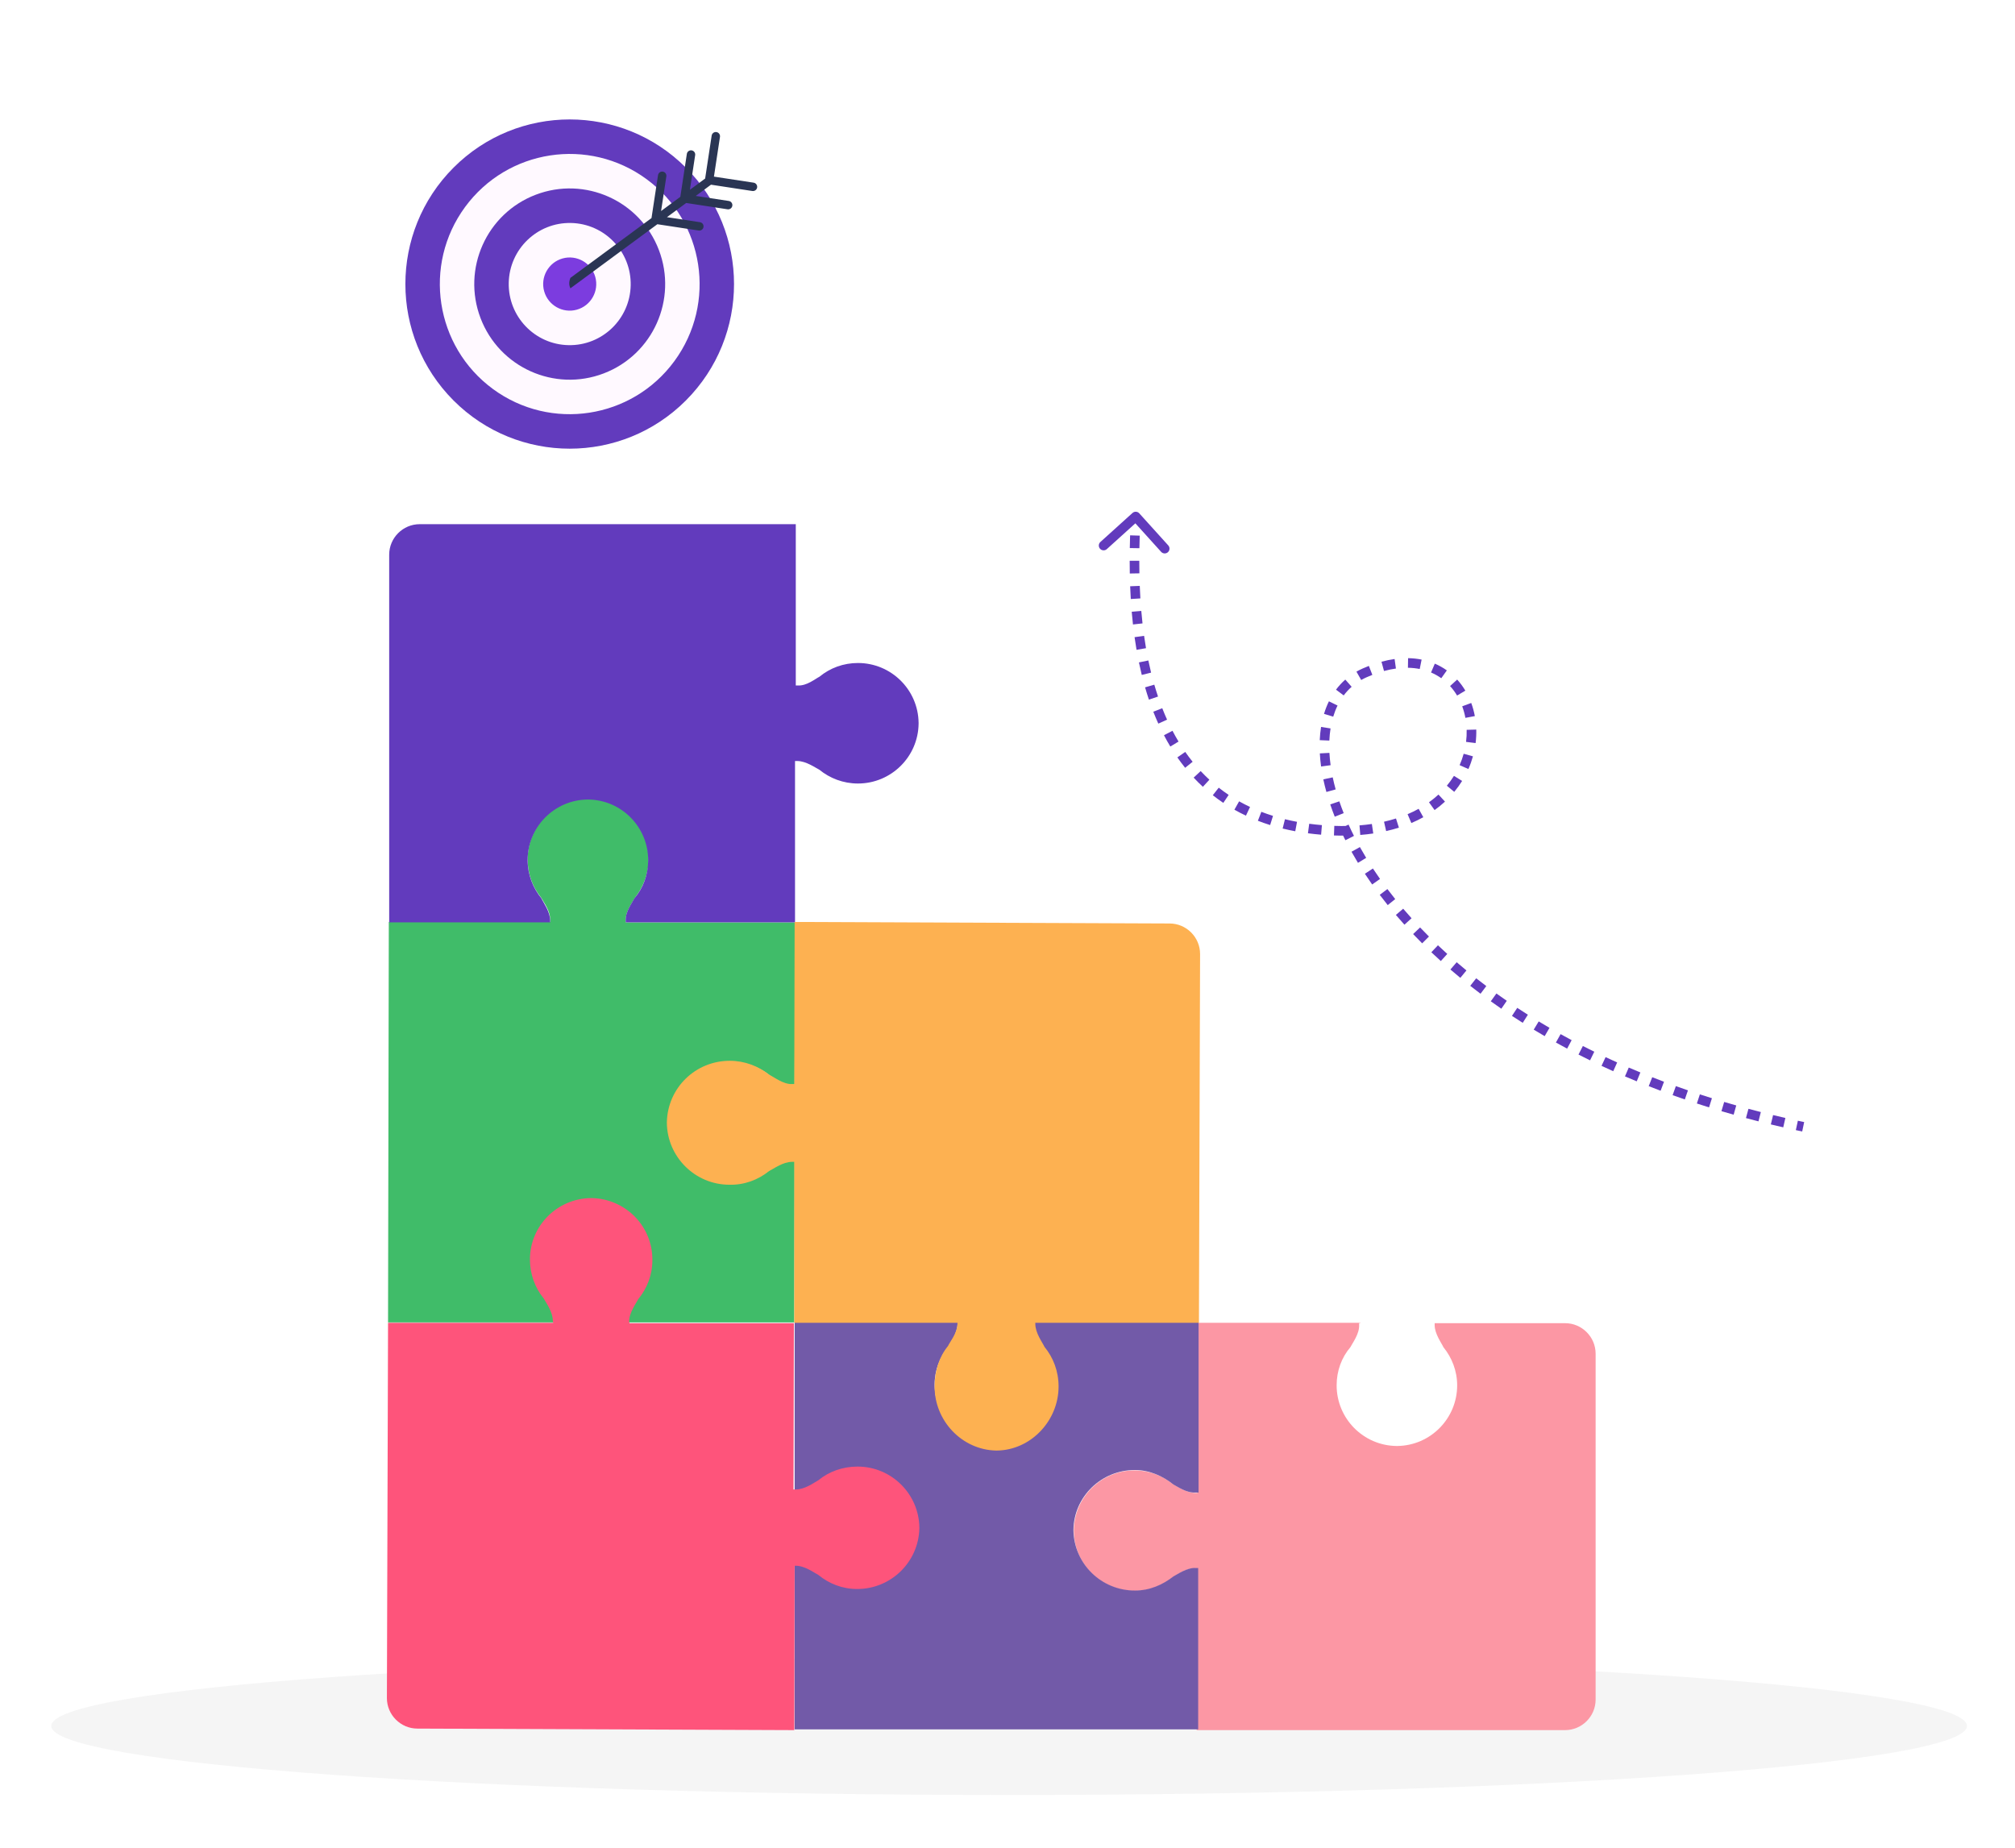
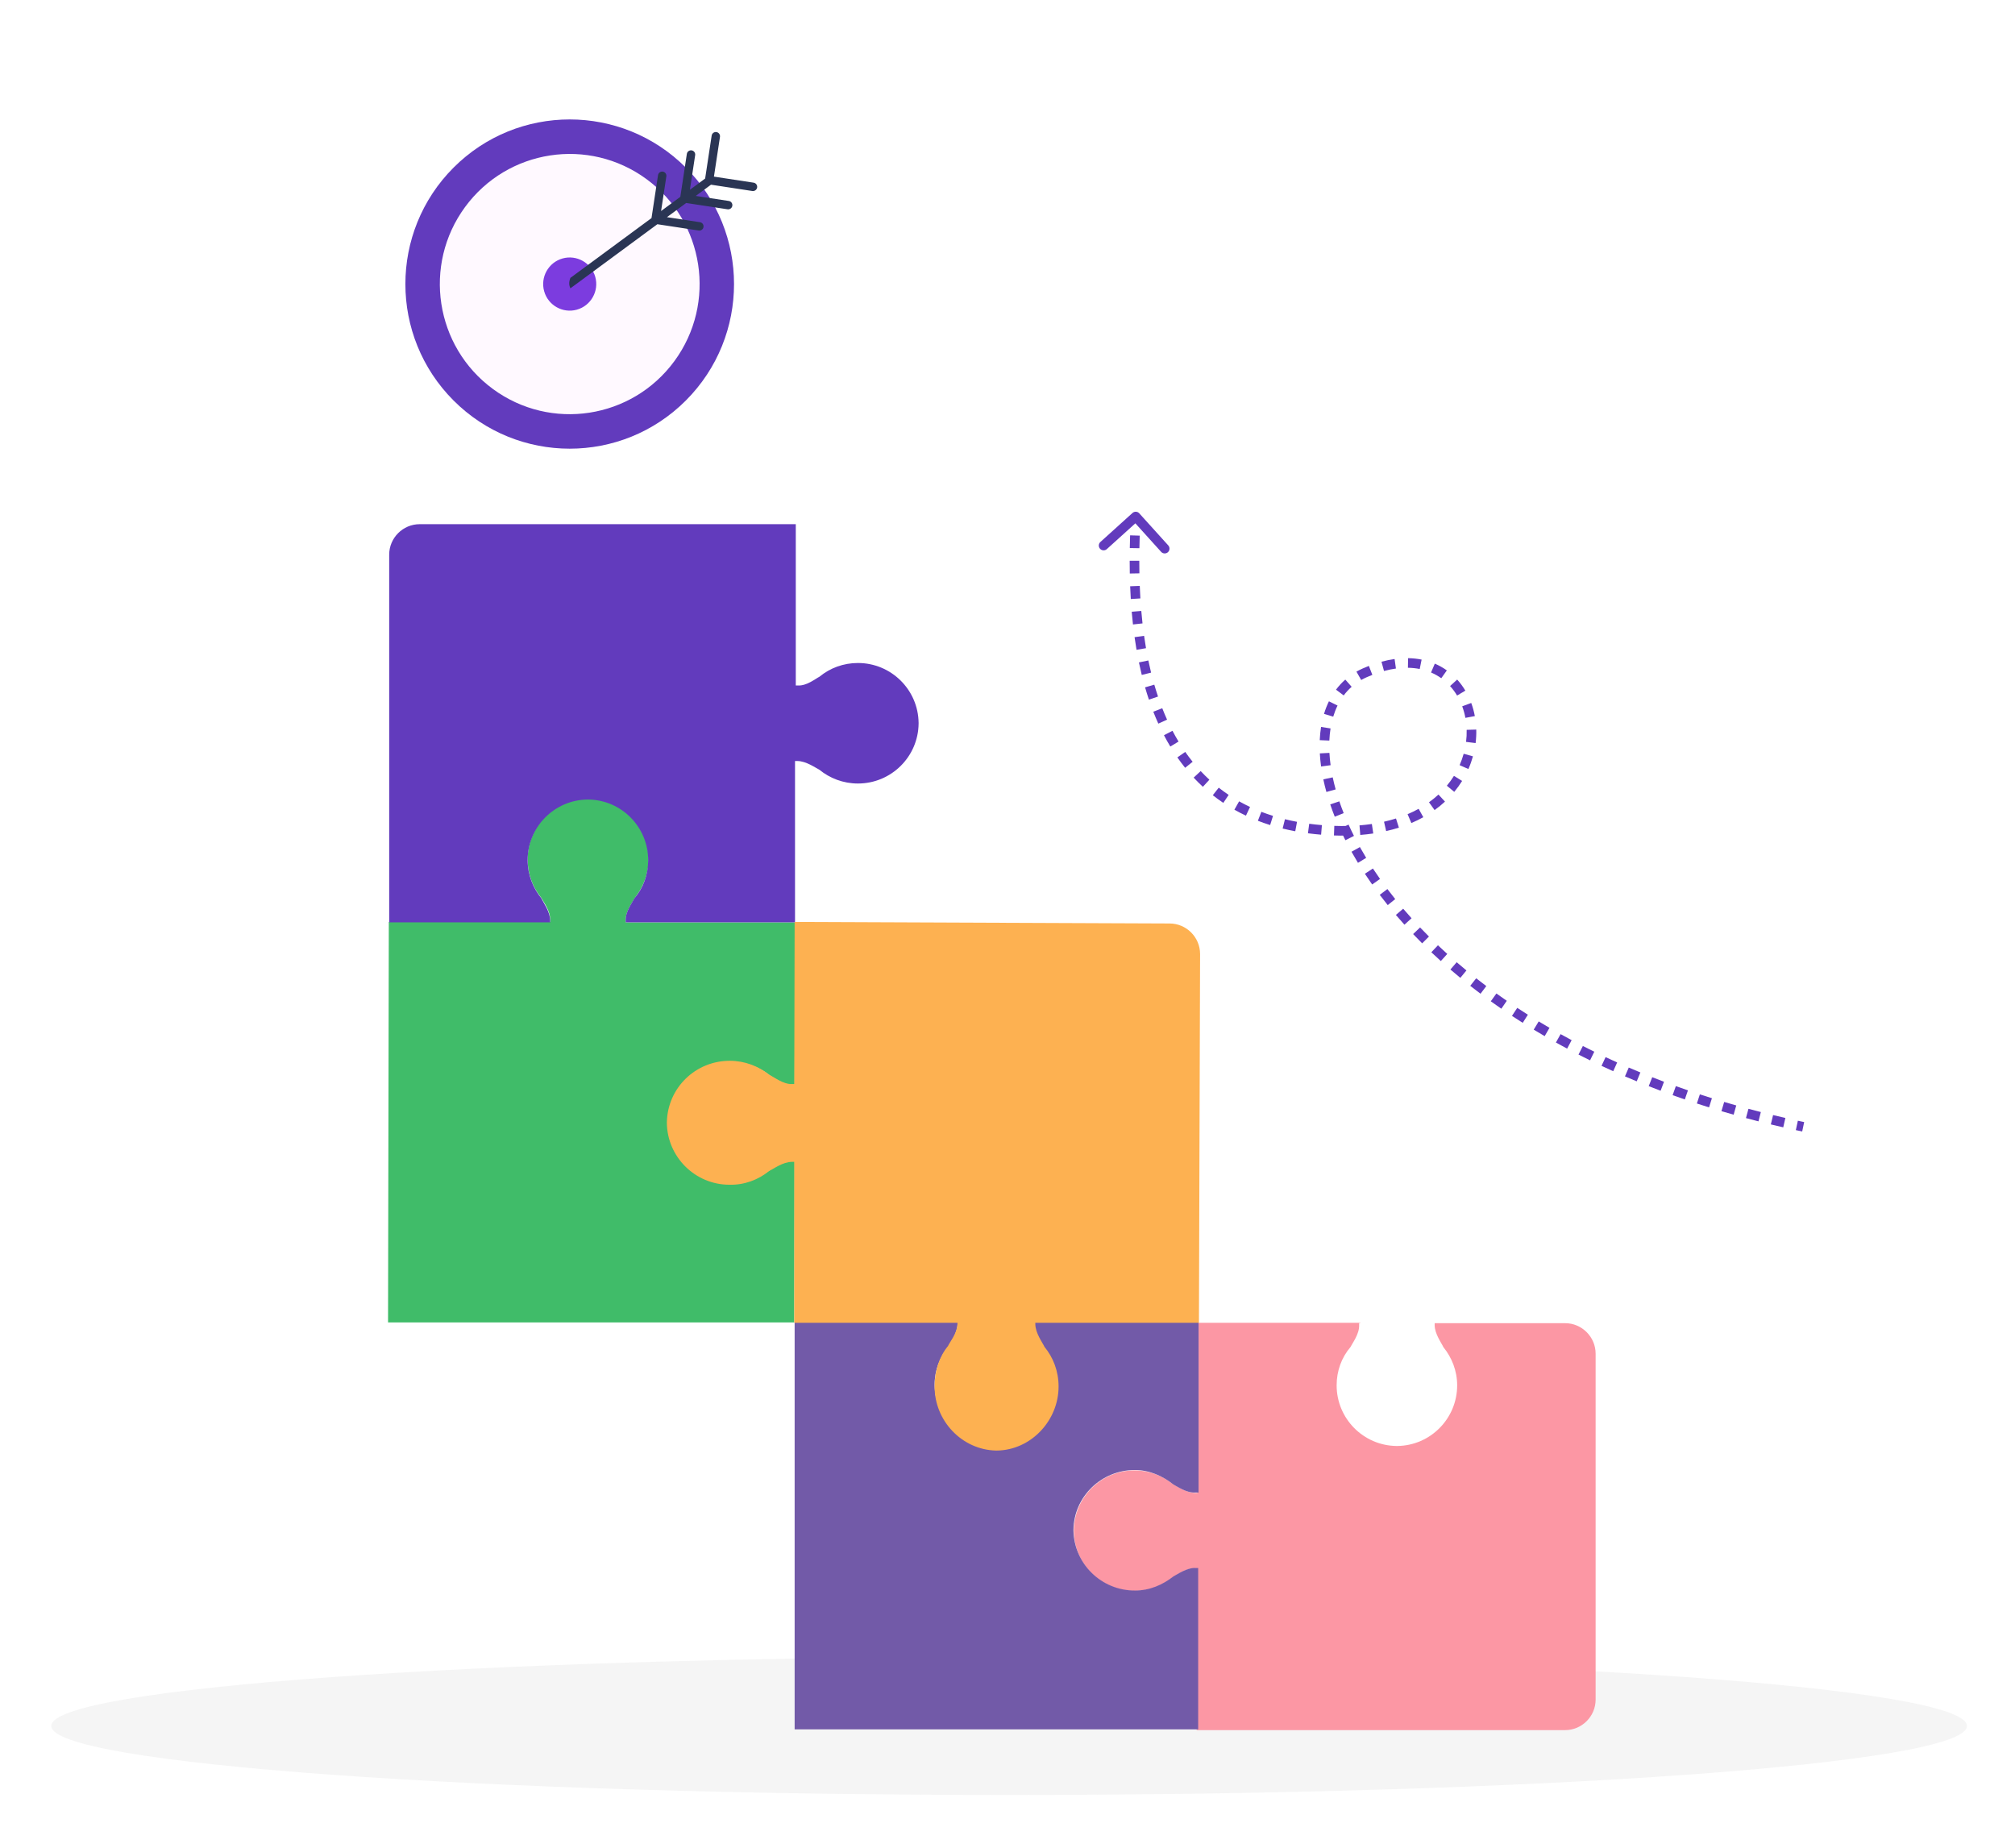
<svg xmlns="http://www.w3.org/2000/svg" width="629" height="577" viewBox="0 0 629 577" fill="none">
  <rect width="629" height="577" fill="white" />
  <path d="M315 560.366C480.133 560.366 614 550.716 614 538.812C614 526.908 480.133 517.257 315 517.257C149.867 517.257 16 526.908 16 538.812C16 550.716 149.867 560.366 315 560.366Z" fill="#E0E0E0" fill-opacity="0.31" />
  <g clip-path="url(#clip0)">
    <path d="M248.054 338.9L248.173 287.941H195.309C195.309 287.703 195.309 287.345 195.309 287.226C195.309 284.488 197.452 281.63 198.166 280.321C200.786 276.987 202.452 272.82 202.452 268.295C202.452 257.818 194.118 249.364 183.76 249.245H183.64H183.521C173.163 249.364 164.709 257.818 164.709 268.295C164.709 272.82 166.257 276.987 168.996 280.321C169.591 281.511 171.853 284.369 171.734 287.226C171.734 287.345 171.734 287.584 171.734 287.822H121.37L121.132 412.838H247.935L248.054 361.76V362.236C247.816 362.236 247.697 362.236 247.458 362.236C244.72 362.236 241.743 364.379 240.553 365.094C237.219 367.713 233.052 369.38 228.527 369.38C218.169 369.38 209.715 361.046 209.477 350.568V350.449V350.33C209.715 339.971 218.169 331.637 228.527 331.637C233.052 331.637 237.219 333.185 240.553 335.923C241.743 336.519 244.72 338.781 247.458 338.781C247.697 338.781 247.816 338.781 248.054 338.781V339.257C248.054 339.019 248.054 339.019 248.054 338.9Z" fill="#40BC69" />
    <path d="M424.505 412.958H373.785V466.06C373.546 466.06 373.189 466.06 373.07 466.06C370.332 466.06 367.355 463.917 366.164 463.321C362.95 460.702 358.783 459.035 354.139 459.035C343.781 459.035 335.327 467.369 335.208 477.728V477.847V477.966C335.327 488.325 343.781 496.659 354.139 496.659C358.663 496.659 362.831 495.111 366.164 492.373C367.355 491.777 370.094 489.515 372.832 489.634C372.951 489.634 373.308 489.634 373.546 489.634V540.117H488.562C493.8 540.117 498.087 535.831 498.087 530.592V422.602C498.087 417.363 493.8 413.077 488.562 413.077H447.366H447.842C447.842 413.315 447.842 413.434 447.842 413.672C447.842 416.41 449.985 419.268 450.58 420.578C453.2 423.792 454.867 427.96 454.867 432.484C454.867 442.842 446.532 451.296 436.174 451.415H436.055H435.936C425.577 451.296 417.243 442.842 417.243 432.484C417.243 427.96 418.79 423.792 421.529 420.578C422.124 419.387 424.386 416.41 424.267 413.672C424.267 413.434 424.267 413.315 424.267 413.077H424.744C424.625 412.958 424.505 412.958 424.505 412.958Z" fill="#FC97A4" />
    <path d="M195.071 287.941H248.173V237.577C248.411 237.577 248.768 237.577 248.887 237.577C251.626 237.577 254.602 239.72 255.793 240.315C259.008 242.935 263.175 244.602 267.818 244.602C278.177 244.602 286.63 236.267 286.749 225.909V225.79V225.671C286.63 215.312 278.177 206.978 267.818 206.978C263.294 206.978 259.127 208.526 255.793 211.264C254.602 211.859 251.864 214.122 249.125 214.002C249.006 214.002 248.649 214.002 248.411 214.002V163.639H131.014C125.776 163.639 121.489 167.925 121.489 173.164V287.941H172.21H171.734C171.734 287.703 171.734 287.584 171.734 287.346C171.734 284.607 169.591 281.75 168.996 280.44C166.376 277.225 164.709 273.058 164.709 268.534C164.709 258.175 173.044 249.721 183.402 249.602H183.521H183.64C193.999 249.721 202.333 258.175 202.333 268.534C202.333 273.058 200.786 277.225 198.047 280.44C197.452 281.63 195.19 284.607 195.309 287.346C195.309 287.584 195.309 287.703 195.309 287.941H194.832C194.952 287.941 194.952 287.941 195.071 287.941Z" fill="#623BBD" />
    <path d="M374.023 539.998V489.515C373.785 489.515 373.428 489.515 373.309 489.515C370.57 489.277 367.475 491.539 366.284 492.135C362.95 494.754 358.902 496.54 354.259 496.54C343.781 496.54 335.328 488.206 335.089 477.847V477.728V477.609C335.209 467.25 343.781 458.916 354.259 458.916C358.783 458.916 363.069 460.821 366.284 463.44C367.475 464.036 370.451 466.179 373.19 465.941C373.309 465.941 373.904 465.941 374.142 465.941V412.838H322.112H321.992H322.469C322.469 413.077 322.469 413.196 322.469 413.434C322.469 416.172 324.612 419.03 325.326 420.339C327.946 423.554 329.613 427.721 329.613 432.246C329.613 442.604 321.159 451.058 310.801 451.177H310.681H310.562C300.085 451.058 291.75 442.604 291.75 432.246C291.75 427.721 293.417 423.554 296.037 420.339C296.632 419.149 298.894 416.172 298.894 413.434C298.894 413.196 298.894 413.077 298.894 412.838H299.37H248.054V539.879H374.023V539.998Z" fill="#725AA8" />
    <path d="M374.261 412.957H323.183C323.183 413.315 323.183 413.196 323.183 413.315C323.183 416.172 325.445 419.149 326.041 420.458C328.779 423.792 330.446 428.078 330.446 432.841C330.446 443.557 321.754 452.725 311.158 452.844H311.039H310.919C300.204 452.605 291.631 443.438 291.75 432.722C291.75 428.078 293.179 423.554 295.917 420.22C296.632 418.672 298.656 416.529 298.894 413.315C298.894 413.196 298.894 413.315 298.894 412.957H247.935V362.713C247.697 362.713 247.34 362.713 247.221 362.713C244.363 362.713 241.386 364.975 240.077 365.57C236.743 368.309 232.338 369.976 227.694 369.856C216.978 369.856 208.287 361.165 208.168 350.568V350.449V350.33C208.406 339.614 217.097 331.161 227.813 331.161C232.457 331.161 236.743 332.828 240.196 335.566C241.505 336.162 244.482 338.543 247.221 338.424C247.34 338.424 247.697 338.424 247.935 338.424L248.054 287.822L365.093 288.298C370.332 288.298 374.618 292.584 374.618 297.823L374.261 412.957Z" fill="#FDB151" />
-     <path d="M121.132 412.957H172.687C172.687 412.719 172.568 412.481 172.568 412.362C172.568 409.504 170.425 406.647 169.71 405.337C166.972 402.003 165.424 397.717 165.424 393.193C165.424 382.596 173.996 374.143 184.474 374.023H184.593H184.712C195.309 374.262 203.762 382.834 203.643 393.431C203.643 398.074 201.976 402.241 199.238 405.575C198.643 406.766 196.38 409.742 196.38 412.6C196.38 412.719 196.499 412.838 196.499 413.076H247.816L247.697 464.988C247.935 464.988 248.292 464.988 248.411 464.988C251.269 464.988 254.126 462.845 255.436 462.13C258.77 459.392 263.056 457.844 267.699 457.844C278.296 457.844 286.869 466.417 286.988 476.894V477.013V477.132C286.749 487.61 278.177 496.063 267.58 496.063C262.937 496.063 258.77 494.397 255.436 491.658C254.245 491.063 251.269 488.801 248.411 488.801C248.292 488.801 248.292 488.801 248.054 488.801L247.935 540.117L130.3 539.641C125.061 539.641 120.775 535.354 120.775 530.116L121.132 412.957Z" fill="#FE547B" />
  </g>
  <path d="M214.109 125.019C234.141 104.949 234.141 72.409 214.109 52.34C194.078 32.27 161.6 32.27 141.568 52.34C121.536 72.409 121.536 104.949 141.568 125.019C161.6 145.089 194.078 145.089 214.109 125.019Z" fill="#623BBD" />
  <path d="M210.531 112.717C223.78 94.631 219.886 69.209 201.835 55.935C183.783 42.661 158.409 46.562 145.16 64.648C131.911 82.734 135.804 108.156 153.856 121.43C171.908 134.704 197.282 130.803 210.531 112.717Z" fill="#FFF9FF" />
-   <path d="M188.457 116.572C203.831 110.699 211.541 93.451 205.679 78.049C199.817 62.646 182.602 54.921 167.228 60.794C151.855 66.668 144.144 83.915 150.007 99.318C155.869 114.72 173.084 122.446 188.457 116.572Z" fill="#623BBD" />
-   <path d="M196.876 89.066C197.089 78.534 188.739 69.823 178.226 69.61C167.714 69.397 159.02 77.763 158.807 88.295C158.595 98.828 166.945 107.538 177.457 107.751C187.97 107.964 196.664 99.598 196.876 89.066Z" fill="#FFF9FF" />
+   <path d="M196.876 89.066C197.089 78.534 188.739 69.823 178.226 69.61C158.595 98.828 166.945 107.538 177.457 107.751C187.97 107.964 196.664 99.598 196.876 89.066Z" fill="#FFF9FF" />
  <path d="M180.077 96.673C175.678 97.909 171.096 95.328 169.862 90.921C168.629 86.513 171.204 81.923 175.603 80.687C180.002 79.451 184.584 82.031 185.818 86.439C187.052 90.846 184.476 95.437 180.077 96.673Z" fill="#7C3CDF" />
  <path d="M235.246 57.026L222.862 55.138L224.747 42.73C224.856 42.011 224.364 41.341 223.647 41.231C222.93 41.122 222.261 41.615 222.152 42.334L220.115 55.74L215.36 59.246L217.001 48.44C217.111 47.721 216.618 47.051 215.901 46.942C215.184 46.832 214.515 47.326 214.406 48.044L212.37 61.45L206.364 65.878L208.005 55.072C208.114 54.353 207.622 53.683 206.905 53.574C206.188 53.464 205.519 53.958 205.41 54.676L203.373 68.082L178.05 86.75C177.48 88.23 177.683 89.18 178.05 90.016L205.202 70.001L218.11 71.968C218.827 72.078 219.496 71.584 219.605 70.866C219.714 70.149 219.222 69.477 218.505 69.368L208.193 67.796L214.199 63.369L227.106 65.338C227.823 65.447 228.492 64.954 228.601 64.235C228.711 63.517 228.218 62.846 227.501 62.737L217.189 61.164L221.944 57.658L234.852 59.627C235.569 59.736 236.238 59.243 236.347 58.525C236.455 57.807 235.962 57.135 235.246 57.026Z" fill="#2A3554" />
  <path d="M425.958 210.074L425.349 208.703L425.958 210.074ZM410.479 258.89L410.639 257.398L410.479 258.89ZM355.633 160.252C355.077 159.637 354.129 159.589 353.514 160.145L343.498 169.196C342.883 169.751 342.835 170.7 343.391 171.314C343.946 171.929 344.895 171.977 345.509 171.422L354.413 163.376L362.458 172.28C363.013 172.895 363.962 172.943 364.577 172.387C365.191 171.832 365.239 170.883 364.684 170.269L355.633 160.252ZM353.022 161.182C352.989 161.824 352.958 162.479 352.928 163.145L355.925 163.28C355.955 162.62 355.986 161.971 356.018 161.334L353.022 161.182ZM352.773 167.124C352.732 168.415 352.698 169.74 352.675 171.095L355.674 171.146C355.697 169.808 355.731 168.498 355.772 167.22L352.773 167.124ZM352.64 175.066C352.639 176.371 352.65 177.698 352.675 179.043L355.675 178.988C355.65 177.663 355.639 176.354 355.64 175.067L352.64 175.066ZM352.788 183.023C352.839 184.337 352.904 185.664 352.986 187.003L355.98 186.82C355.9 185.505 355.836 184.2 355.786 182.907L352.788 183.023ZM353.276 190.98C353.388 192.297 353.517 193.622 353.666 194.951L356.647 194.618C356.502 193.316 356.375 192.017 356.265 190.725L353.276 190.98ZM354.165 198.914C354.35 200.229 354.555 201.547 354.781 202.864L357.738 202.354C357.516 201.069 357.316 199.782 357.135 198.496L354.165 198.914ZM355.526 206.795C355.797 208.101 356.091 209.405 356.41 210.703L359.323 209.986C359.013 208.726 358.727 207.458 358.464 206.187L355.526 206.795ZM357.444 214.578C357.816 215.864 358.215 217.143 358.642 218.411L361.485 217.453C361.072 216.228 360.687 214.991 360.327 213.745L357.444 214.578ZM360.016 222.191C360.505 223.443 361.026 224.681 361.579 225.903L364.312 224.667C363.781 223.494 363.281 222.303 362.81 221.098L360.016 222.191ZM363.344 229.531C363.968 230.725 364.626 231.901 365.322 233.055L367.891 231.506C367.228 230.406 366.599 229.284 366.003 228.142L363.344 229.531ZM367.523 236.451C368.293 237.558 369.102 238.641 369.952 239.696L372.289 237.815C371.484 236.815 370.717 235.789 369.985 234.737L367.523 236.451ZM372.609 242.762C373.528 243.747 374.488 244.702 375.49 245.625L377.522 243.418C376.577 242.547 375.671 241.646 374.802 240.715L372.609 242.762ZM378.583 248.26C379.637 249.09 380.732 249.886 381.87 250.648L383.538 248.154C382.465 247.436 381.432 246.685 380.439 245.903L378.583 248.26ZM385.328 252.775C386.49 253.431 387.691 254.052 388.933 254.636L390.211 251.922C389.035 251.369 387.9 250.782 386.802 250.162L385.328 252.775ZM392.659 256.232C393.898 256.712 395.173 257.158 396.485 257.569L397.381 254.706C396.131 254.315 394.919 253.89 393.743 253.435L392.659 256.232ZM400.39 258.658C401.67 258.973 402.982 259.257 404.327 259.508L404.877 256.559C403.586 256.318 402.33 256.047 401.108 255.745L400.39 258.658ZM408.288 260.138C408.958 260.227 409.635 260.308 410.32 260.381L410.639 257.398C409.979 257.328 409.327 257.249 408.683 257.164L408.288 260.138ZM410.32 260.381C411.02 260.456 411.712 260.522 412.396 260.58L412.647 257.59C411.986 257.535 411.317 257.471 410.639 257.398L410.32 260.381ZM416.409 260.821C417.819 260.872 419.193 260.884 420.532 260.858L420.475 257.859C419.193 257.883 417.873 257.872 416.516 257.823L416.409 260.821ZM424.62 260.66C426.015 260.549 427.367 260.395 428.678 260.201L428.239 257.233C426.997 257.417 425.712 257.563 424.382 257.669L424.62 260.66ZM432.699 259.453C434.078 259.141 435.404 258.782 436.677 258.378L435.77 255.518C434.58 255.896 433.336 256.234 432.037 256.527L432.699 259.453ZM440.567 256.941C441.877 256.384 443.121 255.775 444.3 255.12L442.843 252.497C441.757 253.1 440.608 253.663 439.392 254.18L440.567 256.941ZM447.819 252.895C448.982 252.062 450.063 251.178 451.065 250.252L449.028 248.049C448.119 248.89 447.134 249.695 446.071 250.457L447.819 252.895ZM453.956 247.206C454.869 246.106 455.688 244.966 456.415 243.796L453.866 242.213C453.212 243.267 452.473 244.295 451.648 245.289L453.956 247.206ZM458.376 240.078C458.95 238.775 459.421 237.451 459.791 236.117L456.901 235.313C456.569 236.509 456.146 237.698 455.631 238.869L458.376 240.078ZM460.622 231.978C460.799 230.564 460.867 229.154 460.83 227.762L457.831 227.842C457.864 229.082 457.803 230.341 457.645 231.606L460.622 231.978ZM460.385 223.554C460.122 222.146 459.745 220.774 459.258 219.456L456.444 220.496C456.871 221.652 457.204 222.86 457.437 224.105L460.385 223.554ZM457.422 215.604C456.686 214.37 455.834 213.212 454.87 212.152L452.65 214.171C453.475 215.077 454.208 216.073 454.846 217.141L457.422 215.604ZM451.648 209.288C450.494 208.465 449.239 207.756 447.89 207.181L446.713 209.94C447.862 210.43 448.927 211.032 449.907 211.73L451.648 209.288ZM443.769 205.912C442.425 205.643 441.016 205.492 439.545 205.468L439.497 208.468C440.792 208.488 442.021 208.621 443.181 208.853L443.769 205.912ZM435.338 205.734C434.012 205.918 432.646 206.199 431.243 206.581L432.031 209.476C433.318 209.125 434.558 208.871 435.751 208.706L435.338 205.734ZM427.303 207.888C426.659 208.139 426.007 208.41 425.349 208.703L426.567 211.445C427.184 211.17 427.792 210.917 428.392 210.683L427.303 207.888ZM425.349 208.703C424.685 208.998 424.043 209.322 423.424 209.674L424.907 212.282C425.439 211.979 425.992 211.7 426.567 211.445L425.349 208.703ZM419.945 212.156C418.873 213.102 417.907 214.154 417.047 215.304L419.449 217.101C420.188 216.112 421.016 215.212 421.93 214.405L419.945 212.156ZM414.834 218.94C414.229 220.177 413.719 221.487 413.304 222.863L416.176 223.73C416.547 222.5 416.999 221.341 417.529 220.257L414.834 218.94ZM412.379 226.937C412.168 228.268 412.032 229.646 411.97 231.067L414.967 231.196C415.024 229.883 415.15 228.619 415.342 227.406L412.379 226.937ZM411.996 235.197C412.067 236.532 412.198 237.897 412.388 239.29L415.361 238.884C415.181 237.569 415.058 236.286 414.992 235.038L411.996 235.197ZM413.085 243.296C413.357 244.592 413.678 245.908 414.047 247.242L416.939 246.441C416.585 245.166 416.28 243.911 416.021 242.679L413.085 243.296ZM415.245 251.129C415.674 252.393 416.144 253.671 416.657 254.961L419.445 253.853C418.951 252.61 418.498 251.38 418.087 250.166L415.245 251.129ZM418.232 258.667C418.777 259.872 419.358 261.086 419.975 262.307L422.653 260.954C422.055 259.77 421.492 258.595 420.965 257.43L418.232 258.667ZM421.885 265.902C422.526 267.051 423.198 268.206 423.902 269.366L426.466 267.809C425.781 266.681 425.128 265.558 424.506 264.441L421.885 265.902ZM426.057 272.777C426.787 273.889 427.546 275.003 428.334 276.12L430.785 274.39C430.016 273.3 429.276 272.214 428.565 271.131L426.057 272.777ZM430.696 279.355C431.502 280.423 432.334 281.492 433.194 282.562L435.532 280.682C434.692 279.636 433.878 278.591 433.091 277.548L430.696 279.355ZM435.733 285.629C436.599 286.645 437.489 287.661 438.404 288.675L440.632 286.666C439.735 285.672 438.864 284.678 438.017 283.684L435.733 285.629ZM441.116 291.603C442.035 292.569 442.977 293.533 443.941 294.495L446.06 292.371C445.114 291.428 444.191 290.482 443.29 289.535L441.116 291.603ZM446.802 297.279C447.77 298.197 448.759 299.113 449.769 300.026L451.78 297.801C450.789 296.904 449.818 296.005 448.868 295.103L446.802 297.279ZM452.757 302.664C453.77 303.537 454.803 304.407 455.855 305.273L457.762 302.957C456.727 302.105 455.712 301.25 454.716 300.392L452.757 302.664ZM458.952 307.765C460.003 308.591 461.072 309.414 462.16 310.231L463.963 307.834C462.892 307.029 461.84 306.22 460.807 305.407L458.952 307.765ZM465.364 312.589C466.444 313.366 467.541 314.139 468.656 314.907L470.358 312.436C469.26 311.68 468.18 310.919 467.116 310.154L465.364 312.589ZM471.974 317.144C473.078 317.873 474.199 318.597 475.335 319.315L476.939 316.78C475.818 316.071 474.714 315.358 473.626 314.64L471.974 317.144ZM478.766 321.439C479.891 322.12 481.03 322.795 482.185 323.466L483.691 320.872C482.553 320.21 481.429 319.544 480.32 318.873L478.766 321.439ZM485.694 325.46C486.846 326.101 488.012 326.737 489.193 327.367L490.604 324.72C489.439 324.098 488.289 323.471 487.152 322.839L485.694 325.46ZM492.74 329.219C493.93 329.827 495.133 330.429 496.351 331.025L497.67 328.331C496.468 327.743 495.28 327.148 494.106 326.548L492.74 329.219ZM499.927 332.74C501.132 333.306 502.351 333.865 503.583 334.419L504.812 331.682C503.595 331.136 502.392 330.583 501.201 330.024L499.927 332.74ZM507.248 336.03C508.459 336.551 509.682 337.066 510.918 337.575L512.06 334.801C510.839 334.298 509.63 333.789 508.434 333.275L507.248 336.03ZM514.661 339.083C515.888 339.566 517.126 340.042 518.376 340.513L519.433 337.705C518.197 337.24 516.973 336.769 515.76 336.291L514.661 339.083ZM522.12 341.891C523.38 342.344 524.651 342.791 525.934 343.231L526.908 340.394C525.639 339.958 524.381 339.516 523.135 339.068L522.12 341.891ZM529.695 344.493C530.951 344.904 532.219 345.31 533.497 345.709L534.391 342.845C533.126 342.45 531.872 342.049 530.628 341.642L529.695 344.493ZM537.364 346.887C538.623 347.261 539.892 347.629 541.172 347.99L541.988 345.103C540.721 344.745 539.465 344.381 538.219 344.011L537.364 346.887ZM545.017 349.05C546.309 349.396 547.611 349.737 548.923 350.071L549.663 347.164C548.364 346.833 547.074 346.496 545.795 346.152L545.017 349.05ZM552.781 351.027C554.063 351.336 555.354 351.639 556.655 351.936L557.322 349.011C556.033 348.717 554.754 348.417 553.484 348.11L552.781 351.027ZM560.587 352.807C561.247 352.949 561.909 353.089 562.574 353.228L563.187 350.291C562.528 350.153 561.872 350.014 561.218 349.874L560.587 352.807Z" fill="#623BBD" />
  <defs>
    <clipPath id="clip0">
      <rect width="377.312" height="376.478" fill="white" transform="translate(120.775 163.639)" />
    </clipPath>
  </defs>
</svg>